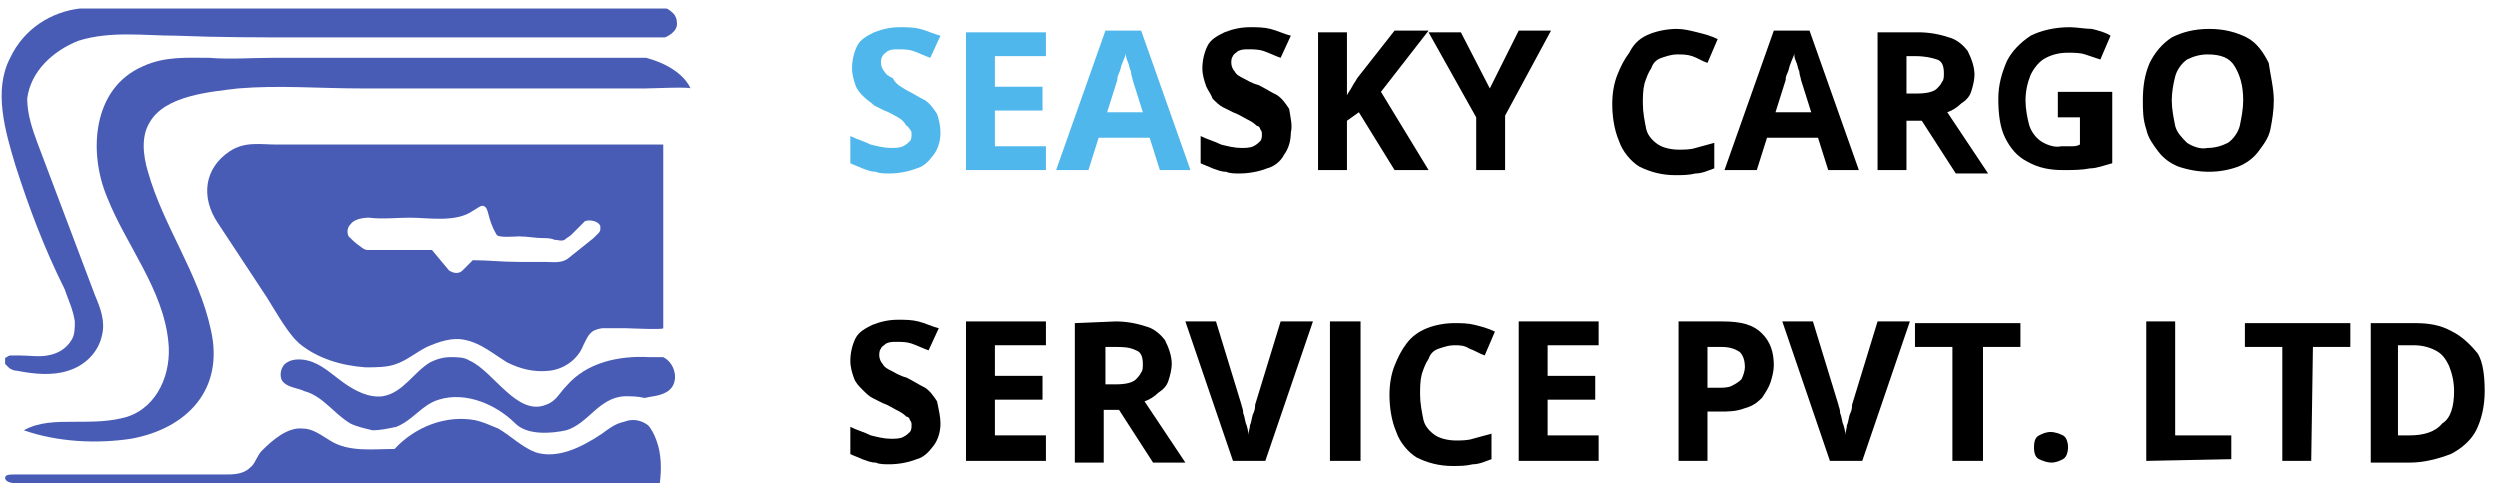
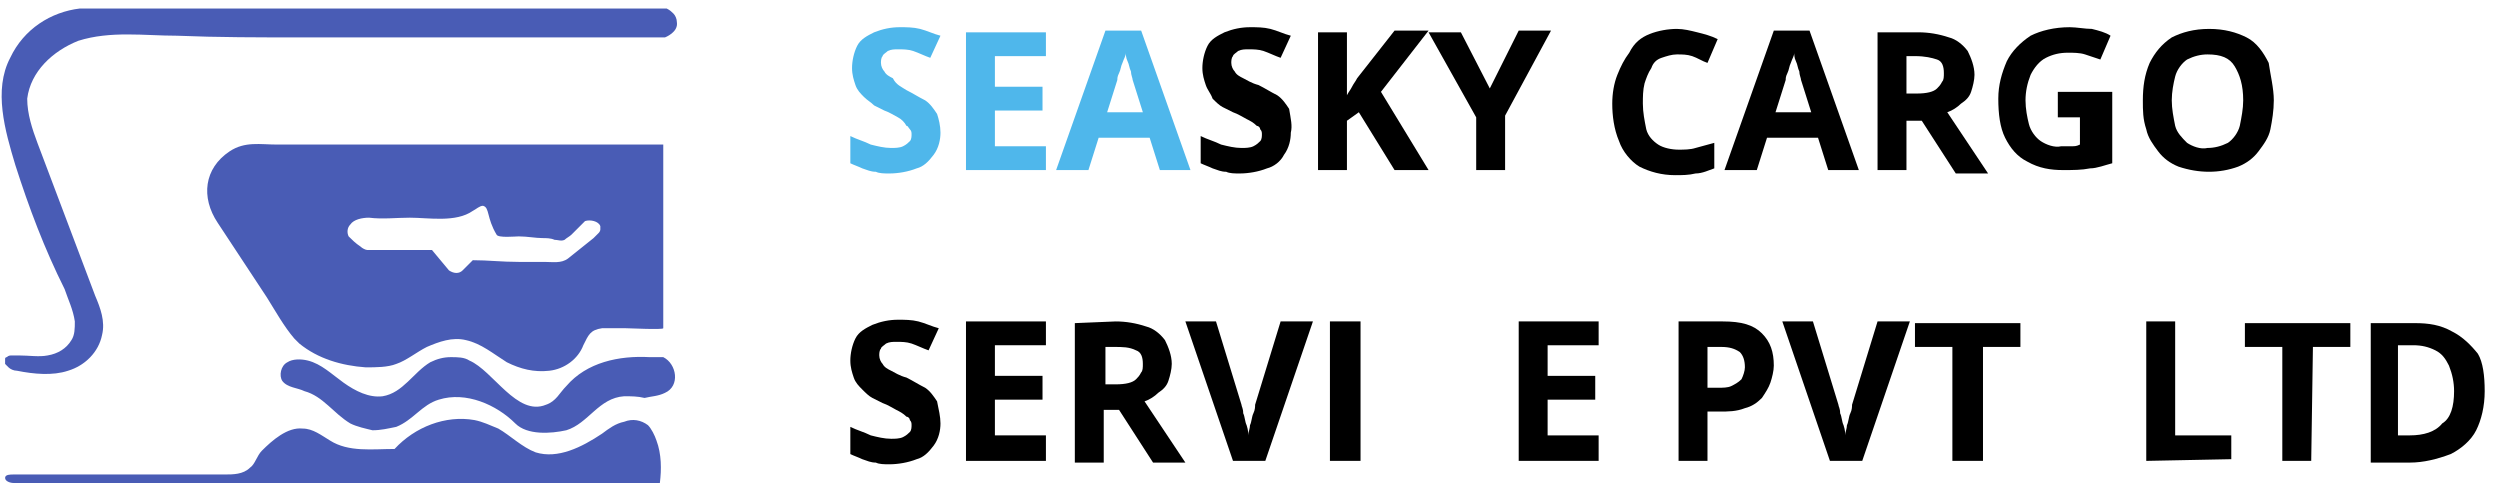
<svg xmlns="http://www.w3.org/2000/svg" version="1.1" id="Layer_1" x="0px" y="0px" viewBox="0 0 147 29" style="enable-background:new 0 0 147 29;" xml:space="preserve">
  <style type="text/css">
	.st0{fill:#495CB5;}
	.st1{fill:#4FB7EB;}
</style>
  <path class="st0" d="M0.7,20.9L0.7,20.9c0.2,0,0.3,0,0.4,0c0.6,0,1.2,0.1,1.7,0c0.6-0.1,1.1-0.4,1.4-0.9c0.2-0.3,0.2-0.7,0.2-1.1  c-0.1-0.7-0.4-1.3-0.6-1.9c-1.2-2.4-2.1-4.8-2.9-7.3c-0.6-2-1.3-4.4-0.3-6.3C1.4,1.7,3,0.7,4.7,0.5h34.5c0.2,0.1,0.3,0.2,0.4,0.3  c0.1,0.1,0.2,0.3,0.2,0.5c0.1,0.6-0.7,0.9-0.7,0.9H17.7c-2.4,0-4.9,0-7.3-0.1c-1.9,0-3.9-0.3-5.8,0.3C3.1,3,1.8,4.2,1.6,5.8  C1.6,6.7,1.9,7.6,2.2,8.4l3.4,9c0.3,0.7,0.6,1.5,0.4,2.3c-0.2,1-1,1.8-2,2.1c-0.9,0.3-2,0.2-3,0c-0.2,0-0.4-0.1-0.5-0.2  c-0.1-0.1-0.1-0.1-0.2-0.2c0-0.1,0-0.2,0-0.3c0-0.1,0.1-0.1,0.1-0.1C0.5,20.9,0.6,20.9,0.7,20.9z" />
-   <path class="st0" d="M1.4,25.3c2,0.7,4.3,0.8,6.3,0.5c3.3-0.6,5.5-2.9,4.7-6.4c-0.7-3.3-2.8-6.1-3.7-9.3C8.4,9.1,8.3,8,8.8,7.2  c0.9-1.6,3.6-1.8,5.2-2c2.4-0.2,4.8,0,7.2,0H38c0.2,0,2.6-0.1,2.6,0c0,0-0.4-1.2-2.6-1.8H16c-1.2,0-2.5,0.1-3.7,0  C11,3.4,9.7,3.3,8.4,3.9c-3,1.3-3.2,5.1-2.1,7.7c1.1,2.8,3.3,5.4,3.6,8.5c0.2,1.8-0.6,3.8-2.4,4.4c-1,0.3-2,0.3-3.1,0.3  C3.3,24.8,2.3,24.8,1.4,25.3L1.4,25.3z" />
  <path class="st0" d="M39.1,23.1L39.1,23.1c0.9-0.4,0.7-1.7-0.1-2.1C38.7,21,38.5,21,38.2,21c-1.8-0.1-3.7,0.3-4.9,1.7  c-0.4,0.4-0.6,0.9-1.2,1.1c-1.7,0.7-3.1-2-4.5-2.6C27.3,21,26.9,21,26.5,21s-0.8,0.1-1.2,0.3c-1,0.6-1.6,1.8-2.8,2  c-0.8,0.1-1.6-0.3-2.3-0.8c-0.7-0.5-1.3-1.1-2.1-1.3c-0.4-0.1-0.9-0.1-1.2,0.1c-0.4,0.2-0.5,0.8-0.3,1.1c0.3,0.4,0.9,0.4,1.3,0.6  c1.1,0.3,1.7,1.3,2.7,1.9c0.4,0.2,0.9,0.3,1.3,0.4c0.5,0,0.9-0.1,1.4-0.2c1-0.4,1.5-1.3,2.5-1.6c1.6-0.5,3.4,0.3,4.5,1.4  c0.7,0.7,2.1,0.6,3,0.4c1.3-0.4,1.9-1.9,3.4-2c0.4,0,0.8,0,1.2,0.1C38.3,23.3,38.7,23.3,39.1,23.1z" />
  <path class="st0" d="M27.9,24.7c-1.7-0.3-3.5,0.4-4.7,1.7c-1.3,0-2.7,0.2-3.8-0.5c-0.5-0.3-1-0.7-1.6-0.7c-0.9-0.1-1.8,0.7-2.4,1.3  c-0.3,0.3-0.4,0.8-0.7,1c-0.4,0.4-1,0.4-1.5,0.4l-12.4,0c-0.2,0-0.5,0-0.5,0.2c0,0.2,0.3,0.3,0.5,0.3c5.8,0,11.5,0,17.3,0  c6.9,0,13.8,0,20.7,0c0.1-0.8,0.1-1.7-0.2-2.5c-0.1-0.3-0.3-0.7-0.5-0.9c-0.4-0.3-0.9-0.4-1.4-0.2c-0.5,0.1-0.9,0.4-1.3,0.7  c-1.2,0.8-2.6,1.5-3.9,1.1c-0.8-0.3-1.5-1-2.2-1.4C28.8,25,28.4,24.8,27.9,24.7z" />
  <path class="st0" d="M16.3,8.5c-1,0-1.9-0.2-2.8,0.4c-1.5,1-1.7,2.7-0.7,4.2l2.9,4.4c0.5,0.8,1,1.7,1.6,2.4c0.1,0.1,0.2,0.2,0.3,0.3  c1.1,0.9,2.5,1.3,3.9,1.4c0.6,0,1.3,0,1.8-0.2c0.6-0.2,1.2-0.7,1.8-1c0.7-0.3,1.5-0.6,2.3-0.4c0.9,0.2,1.6,0.8,2.4,1.3  c0.8,0.4,1.6,0.6,2.5,0.5c0.9-0.1,1.7-0.7,2-1.5c0.3-0.6,0.4-0.9,1.1-1c0.5,0,1,0,1.4,0c0.2,0,2.2,0.1,2.2,0c0-3.6,0-7.2,0-10.8  H16.3z M35.2,13.7c-0.1,0.1-0.2,0.2-0.3,0.3l-1.5,1.2c-0.4,0.3-0.9,0.2-1.4,0.2h-1.5c-1,0-1.8-0.1-2.7-0.1c-0.1,0.1-0.3,0.3-0.4,0.4  c-0.1,0.1-0.1,0.1-0.2,0.2c-0.2,0.2-0.5,0.2-0.8,0l-1-1.2c-0.1,0-0.3,0-0.4,0h-2.9c-0.2,0-0.4,0-0.5,0c-0.1,0-0.3-0.1-0.4-0.2  c-0.3-0.2-0.5-0.4-0.7-0.6c-0.1-0.2-0.1-0.5,0.1-0.7c0.2-0.3,0.7-0.4,1.1-0.4c0.8,0.1,1.6,0,2.4,0c1.1,0,2.7,0.3,3.7-0.4  c0.2-0.1,0.4-0.3,0.6-0.3c0.4,0.1,0.2,0.7,0.8,1.7c0.1,0.2,1.1,0.1,1.3,0.1c0.5,0,1,0.1,1.4,0.1c0.2,0,0.5,0,0.7,0.1  c0.2,0,0.4,0.1,0.6,0c0.1-0.1,0.3-0.2,0.4-0.3l0.5-0.5c0.1-0.1,0.2-0.2,0.3-0.3c0.3-0.1,0.8,0,0.9,0.3c0,0.1,0,0.1,0,0.2  C35.3,13.6,35.2,13.7,35.2,13.7z" />
  <path class="st1" d="M55.3,7.8c0,0.4-0.1,0.9-0.4,1.3s-0.6,0.7-1,0.8c-0.5,0.2-1.1,0.3-1.6,0.3c-0.3,0-0.6,0-0.8-0.1  c-0.3,0-0.5-0.1-0.8-0.2c-0.2-0.1-0.5-0.2-0.7-0.3V8c0.4,0.2,0.8,0.3,1.2,0.5c0.4,0.1,0.8,0.2,1.2,0.2c0.2,0,0.5,0,0.7-0.1  c0.2-0.1,0.3-0.2,0.4-0.3c0.1-0.1,0.1-0.3,0.1-0.4c0-0.1,0-0.2-0.1-0.3s-0.1-0.2-0.2-0.2C53.2,7.2,53,7,52.8,6.9  c-0.2-0.1-0.5-0.3-0.8-0.4c-0.2-0.1-0.4-0.2-0.6-0.3C51.2,6,51,5.9,50.8,5.7c-0.2-0.2-0.4-0.4-0.5-0.7c-0.1-0.3-0.2-0.6-0.2-1  c0-0.4,0.1-0.9,0.3-1.3c0.2-0.4,0.6-0.6,1-0.8c0.5-0.2,1-0.3,1.5-0.3c0.4,0,0.8,0,1.2,0.1c0.4,0.1,0.8,0.3,1.2,0.4l-0.6,1.3  c-0.3-0.1-0.7-0.3-1-0.4c-0.3-0.1-0.6-0.1-0.9-0.1c-0.2,0-0.4,0-0.6,0.1c-0.1,0.1-0.3,0.2-0.3,0.3c-0.1,0.1-0.1,0.3-0.1,0.4  c0,0.2,0.1,0.4,0.2,0.5c0.1,0.2,0.3,0.3,0.5,0.4C52.7,5,53,5.1,53.3,5.3c0.4,0.2,0.7,0.4,1.1,0.6c0.3,0.2,0.5,0.5,0.7,0.8  C55.2,7,55.3,7.4,55.3,7.8z" />
  <path class="st1" d="M61.5,10h-4.7V1.9h4.7v1.4h-3v1.8h2.8v1.4h-2.8v2.1h3V10z" />
  <path class="st1" d="M68.2,10l-0.6-1.9h-3L64,10h-1.9l2.9-8.2h2.1l2.9,8.2L68.2,10z M67.2,6.6l-0.6-1.9c0-0.1-0.1-0.3-0.1-0.5  c-0.1-0.2-0.1-0.4-0.2-0.6c-0.1-0.2-0.1-0.4-0.1-0.5c0,0.2-0.1,0.3-0.2,0.6c-0.1,0.2-0.1,0.4-0.2,0.6c-0.1,0.2-0.1,0.3-0.1,0.4  l-0.6,1.9L67.2,6.6z" />
  <path d="M75.9,7.8c0,0.4-0.1,0.9-0.4,1.3c-0.2,0.4-0.6,0.7-1,0.8c-0.5,0.2-1.1,0.3-1.6,0.3c-0.3,0-0.6,0-0.8-0.1  c-0.3,0-0.5-0.1-0.8-0.2c-0.2-0.1-0.5-0.2-0.7-0.3V8c0.4,0.2,0.8,0.3,1.2,0.5c0.4,0.1,0.8,0.2,1.2,0.2c0.2,0,0.5,0,0.7-0.1  c0.2-0.1,0.3-0.2,0.4-0.3c0.1-0.1,0.1-0.3,0.1-0.4c0-0.1,0-0.2-0.1-0.3c0-0.1-0.1-0.2-0.2-0.2c-0.2-0.2-0.4-0.3-0.6-0.4  c-0.2-0.1-0.5-0.3-0.8-0.4c-0.2-0.1-0.4-0.2-0.6-0.3c-0.2-0.1-0.4-0.3-0.6-0.5C71.2,5.5,71,5.3,70.9,5c-0.1-0.3-0.2-0.6-0.2-1  c0-0.4,0.1-0.9,0.3-1.3c0.2-0.4,0.6-0.6,1-0.8c0.5-0.2,1-0.3,1.5-0.3c0.4,0,0.8,0,1.2,0.1c0.4,0.1,0.8,0.3,1.2,0.4l-0.6,1.3  c-0.3-0.1-0.7-0.3-1-0.4c-0.3-0.1-0.6-0.1-0.9-0.1c-0.2,0-0.4,0-0.6,0.1c-0.1,0.1-0.3,0.2-0.3,0.3c-0.1,0.1-0.1,0.3-0.1,0.4  c0,0.2,0.1,0.4,0.2,0.5c0.1,0.2,0.3,0.3,0.5,0.4c0.2,0.1,0.5,0.3,0.9,0.4c0.4,0.2,0.7,0.4,1.1,0.6c0.3,0.2,0.5,0.5,0.7,0.8  C75.9,7,76,7.4,75.9,7.8z" />
  <path d="M84,10h-2l-2.1-3.4l-0.7,0.5V10h-1.7V1.9h1.7v3.7c0.1-0.2,0.2-0.3,0.3-0.5c0.1-0.2,0.2-0.3,0.3-0.5l2.2-2.8H84l-2.8,3.6  L84,10z" />
  <path d="M87.6,5.2l1.7-3.4h1.9l-2.7,5V10h-1.7V6.9L84,1.9h1.9L87.6,5.2z" />
  <path d="M98.6,3.2c-0.3,0-0.6,0.1-0.9,0.2c-0.3,0.1-0.5,0.3-0.6,0.6c-0.2,0.3-0.3,0.6-0.4,0.9c-0.1,0.4-0.1,0.8-0.1,1.2  c0,0.5,0.1,1,0.2,1.5c0.1,0.4,0.4,0.7,0.7,0.9c0.3,0.2,0.8,0.3,1.2,0.3c0.3,0,0.7,0,1-0.1c0.4-0.1,0.7-0.2,1.1-0.3v1.5  c-0.3,0.1-0.7,0.3-1.1,0.3c-0.4,0.1-0.8,0.1-1.2,0.1c-0.8,0-1.5-0.2-2.1-0.5c-0.5-0.3-1-0.9-1.2-1.5c-0.3-0.7-0.4-1.5-0.4-2.2  c0-0.6,0.1-1.2,0.3-1.7c0.2-0.5,0.4-0.9,0.7-1.3C96.1,2.5,96.5,2.2,97,2c0.5-0.2,1.1-0.3,1.6-0.3c0.4,0,0.8,0.1,1.2,0.2  c0.4,0.1,0.8,0.2,1.2,0.4l-0.6,1.4c-0.3-0.1-0.6-0.3-0.9-0.4C99.2,3.2,98.9,3.2,98.6,3.2z" />
  <path d="M107.5,10l-0.6-1.9h-3l-0.6,1.9h-1.9l2.9-8.2h2.1l2.9,8.2L107.5,10z M106.5,6.6l-0.6-1.9c0-0.1-0.1-0.3-0.1-0.5  c-0.1-0.2-0.1-0.4-0.2-0.6c-0.1-0.2-0.1-0.4-0.1-0.5c0,0.2-0.1,0.3-0.2,0.6c-0.1,0.2-0.1,0.4-0.2,0.6c-0.1,0.2-0.1,0.3-0.1,0.4  l-0.6,1.9L106.5,6.6z" />
  <path d="M112.8,1.9c0.6,0,1.2,0.1,1.8,0.3c0.4,0.1,0.8,0.4,1.1,0.8c0.2,0.4,0.4,0.9,0.4,1.4c0,0.3-0.1,0.7-0.2,1  c-0.1,0.3-0.3,0.5-0.6,0.7c-0.2,0.2-0.5,0.4-0.8,0.5l2.4,3.6H115l-2-3.1h-0.9V10h-1.7V1.9L112.8,1.9z M112.6,3.3h-0.5v2.2h0.6  c0.6,0,1-0.1,1.2-0.3c0.1-0.1,0.2-0.2,0.3-0.4c0.1-0.1,0.1-0.3,0.1-0.5c0-0.4-0.1-0.7-0.4-0.8C113.6,3.4,113.2,3.3,112.6,3.3z" />
  <path d="M121,5.4h3.2v4.2c-0.4,0.1-0.9,0.3-1.3,0.3c-0.5,0.1-1,0.1-1.6,0.1c-0.7,0-1.4-0.1-2.1-0.5c-0.6-0.3-1-0.8-1.3-1.4  c-0.3-0.6-0.4-1.4-0.4-2.3c0-0.8,0.2-1.5,0.5-2.2c0.3-0.6,0.8-1.1,1.4-1.5c0.6-0.3,1.4-0.5,2.3-0.5c0.4,0,0.9,0.1,1.3,0.1  c0.4,0.1,0.8,0.2,1.1,0.4l-0.6,1.4c-0.3-0.1-0.6-0.2-0.9-0.3c-0.3-0.1-0.7-0.1-1-0.1c-0.5,0-0.9,0.1-1.3,0.3c-0.4,0.2-0.7,0.6-0.9,1  c-0.2,0.5-0.3,1-0.3,1.5c0,0.5,0.1,1,0.2,1.4c0.1,0.4,0.4,0.8,0.7,1s0.8,0.4,1.2,0.3c0.2,0,0.4,0,0.6,0c0.2,0,0.3,0,0.5-0.1V6.9H121  V5.4z" />
  <path d="M133.7,5.9c0,0.6-0.1,1.2-0.2,1.7c-0.1,0.5-0.4,0.9-0.7,1.3c-0.3,0.4-0.7,0.7-1.2,0.9c-1.1,0.4-2.3,0.4-3.5,0  c-0.5-0.2-0.9-0.5-1.2-0.9c-0.3-0.4-0.6-0.8-0.7-1.3c-0.2-0.6-0.2-1.1-0.2-1.7c0-0.8,0.1-1.5,0.4-2.2c0.3-0.6,0.7-1.1,1.3-1.5  c0.6-0.3,1.3-0.5,2.2-0.5c0.9,0,1.6,0.2,2.2,0.5c0.6,0.3,1,0.9,1.3,1.5C133.5,4.4,133.7,5.2,133.7,5.9z M127.7,5.9  c0,0.5,0.1,1,0.2,1.5c0.1,0.4,0.4,0.7,0.7,1c0.3,0.2,0.8,0.4,1.2,0.3c0.4,0,0.8-0.1,1.2-0.3c0.3-0.2,0.6-0.6,0.7-1  c0.1-0.5,0.2-1,0.2-1.5c0-0.9-0.2-1.5-0.5-2c-0.3-0.5-0.8-0.7-1.6-0.7c-0.4,0-0.8,0.1-1.2,0.3c-0.3,0.2-0.6,0.6-0.7,1  C127.8,4.9,127.7,5.4,127.7,5.9L127.7,5.9z" />
  <path d="M55.3,24.9c0,0.4-0.1,0.9-0.4,1.3s-0.6,0.7-1,0.8c-0.5,0.2-1.1,0.3-1.6,0.3c-0.3,0-0.6,0-0.8-0.1c-0.3,0-0.5-0.1-0.8-0.2  c-0.2-0.1-0.5-0.2-0.7-0.3v-1.6c0.4,0.2,0.8,0.3,1.2,0.5c0.4,0.1,0.8,0.2,1.2,0.2c0.2,0,0.5,0,0.7-0.1c0.2-0.1,0.3-0.2,0.4-0.3  c0.1-0.1,0.1-0.3,0.1-0.4c0-0.1,0-0.2-0.1-0.3c0-0.1-0.1-0.2-0.2-0.2c-0.2-0.2-0.4-0.3-0.6-0.4c-0.2-0.1-0.5-0.3-0.8-0.4  c-0.2-0.1-0.4-0.2-0.6-0.3c-0.2-0.1-0.4-0.3-0.6-0.5c-0.2-0.2-0.4-0.4-0.5-0.7c-0.1-0.3-0.2-0.6-0.2-1c0-0.4,0.1-0.9,0.3-1.3  c0.2-0.4,0.6-0.6,1-0.8c0.5-0.2,1-0.3,1.5-0.3c0.4,0,0.8,0,1.2,0.1c0.4,0.1,0.8,0.3,1.2,0.4l-0.6,1.3c-0.3-0.1-0.7-0.3-1-0.4  c-0.3-0.1-0.6-0.1-0.9-0.1c-0.2,0-0.4,0-0.6,0.1c-0.1,0.1-0.3,0.2-0.3,0.3c-0.1,0.1-0.1,0.3-0.1,0.4c0,0.2,0.1,0.4,0.2,0.5  c0.1,0.2,0.3,0.3,0.5,0.4c0.2,0.1,0.5,0.3,0.9,0.4c0.4,0.2,0.7,0.4,1.1,0.6c0.3,0.2,0.5,0.5,0.7,0.8C55.2,24.1,55.3,24.5,55.3,24.9z  " />
  <path d="M61.5,27.1h-4.7v-8.2h4.7v1.4h-3v1.8h2.8v1.4h-2.8v2.1h3V27.1z" />
  <path d="M65.6,18.9c0.6,0,1.2,0.1,1.8,0.3c0.4,0.1,0.8,0.4,1.1,0.8c0.2,0.4,0.4,0.9,0.4,1.4c0,0.3-0.1,0.7-0.2,1  c-0.1,0.3-0.3,0.5-0.6,0.7c-0.2,0.2-0.5,0.4-0.8,0.5l2.4,3.6h-1.9l-2-3.1h-0.9v3.1h-1.7v-8.2L65.6,18.9z M65.5,20.4h-0.5v2.2h0.6  c0.6,0,1-0.1,1.2-0.3c0.1-0.1,0.2-0.2,0.3-0.4c0.1-0.1,0.1-0.3,0.1-0.5c0-0.4-0.1-0.7-0.4-0.8C66.4,20.4,66,20.4,65.5,20.4  L65.5,20.4z" />
  <path d="M77.2,18.9l-2.8,8.2h-1.9l-2.8-8.2h1.8l1.5,4.9c0,0.1,0.1,0.2,0.1,0.5c0.1,0.2,0.1,0.5,0.2,0.7c0.1,0.3,0.1,0.5,0.1,0.6  c0-0.2,0.1-0.4,0.1-0.6c0.1-0.2,0.1-0.5,0.2-0.7c0.1-0.2,0.1-0.4,0.1-0.5l1.5-4.9H77.2z" />
  <path d="M78.2,27.1v-8.2H80v8.2H78.2z" />
-   <path d="M85.5,20.3c-0.3,0-0.6,0.1-0.9,0.2c-0.3,0.1-0.5,0.3-0.6,0.6c-0.2,0.3-0.3,0.6-0.4,0.9c-0.1,0.4-0.1,0.8-0.1,1.2  c0,0.5,0.1,1,0.2,1.5c0.1,0.4,0.4,0.7,0.7,0.9c0.3,0.2,0.8,0.3,1.2,0.3c0.3,0,0.7,0,1-0.1c0.4-0.1,0.7-0.2,1.1-0.3v1.5  c-0.3,0.1-0.7,0.3-1.1,0.3c-0.4,0.1-0.8,0.1-1.2,0.1c-0.8,0-1.5-0.2-2.1-0.5c-0.5-0.3-1-0.9-1.2-1.5c-0.3-0.7-0.4-1.5-0.4-2.2  c0-0.6,0.1-1.2,0.3-1.7c0.2-0.5,0.4-0.9,0.7-1.3c0.3-0.4,0.7-0.7,1.2-0.9c0.5-0.2,1.1-0.3,1.6-0.3c0.4,0,0.8,0,1.2,0.1  c0.4,0.1,0.8,0.2,1.2,0.4l-0.6,1.4c-0.3-0.1-0.6-0.3-0.9-0.4C86.1,20.3,85.8,20.3,85.5,20.3z" />
  <path d="M94,27.1h-4.7v-8.2H94v1.4h-3v1.8h2.8v1.4H91v2.1h3V27.1z" />
  <path d="M101.3,18.9c1.1,0,1.8,0.2,2.3,0.7s0.7,1.1,0.7,1.9c0,0.3-0.1,0.7-0.2,1c-0.1,0.3-0.3,0.6-0.5,0.9c-0.3,0.3-0.6,0.5-1,0.6  c-0.5,0.2-1,0.2-1.5,0.2h-0.7v2.9h-1.7v-8.2L101.3,18.9z M101.2,20.4h-0.8v2.4h0.6c0.3,0,0.6,0,0.8-0.1c0.2-0.1,0.4-0.2,0.6-0.4  c0.1-0.2,0.2-0.5,0.2-0.7c0-0.4-0.1-0.7-0.3-0.9C102,20.5,101.7,20.4,101.2,20.4z" />
  <path d="M112.3,18.9l-2.8,8.2h-1.9l-2.8-8.2h1.8l1.5,4.9c0,0.1,0.1,0.2,0.1,0.5c0.1,0.2,0.1,0.5,0.2,0.7c0.1,0.3,0.1,0.5,0.1,0.6  c0-0.2,0.1-0.4,0.1-0.6c0.1-0.2,0.1-0.5,0.2-0.7c0.1-0.2,0.1-0.4,0.1-0.5l1.5-4.9H112.3z" />
  <path d="M116.5,27.1h-1.7v-6.7h-2.2v-1.4h6.2v1.4h-2.2V27.1z" />
-   <path d="M119.6,26.3c0-0.4,0.1-0.6,0.3-0.7c0.2-0.1,0.4-0.2,0.7-0.2c0.2,0,0.5,0.1,0.7,0.2c0.2,0.1,0.3,0.4,0.3,0.7  c0,0.3-0.1,0.6-0.3,0.7c-0.2,0.1-0.4,0.2-0.7,0.2c-0.2,0-0.5-0.1-0.7-0.2C119.7,26.9,119.6,26.7,119.6,26.3z" />
  <path d="M126.2,27.1v-8.2h1.7v6.7h3.3v1.4L126.2,27.1z" />
  <path d="M135.9,27.1h-1.7v-6.7h-2.2v-1.4h6.2v1.4h-2.2L135.9,27.1z" />
  <path d="M146.1,23c0,0.9-0.2,1.7-0.5,2.3c-0.3,0.6-0.9,1.1-1.5,1.4c-0.8,0.3-1.6,0.5-2.4,0.5h-2.3v-8.2h2.6c0.8,0,1.5,0.1,2.2,0.5  c0.6,0.3,1.1,0.8,1.5,1.3C146,21.3,146.1,22.1,146.1,23z M144.3,23c0-0.5-0.1-1-0.3-1.5c-0.2-0.4-0.4-0.7-0.8-0.9  c-0.4-0.2-0.8-0.3-1.3-0.3h-0.9v5.3h0.7c0.8,0,1.5-0.2,1.9-0.7C144.1,24.6,144.3,23.9,144.3,23L144.3,23z" />
</svg>